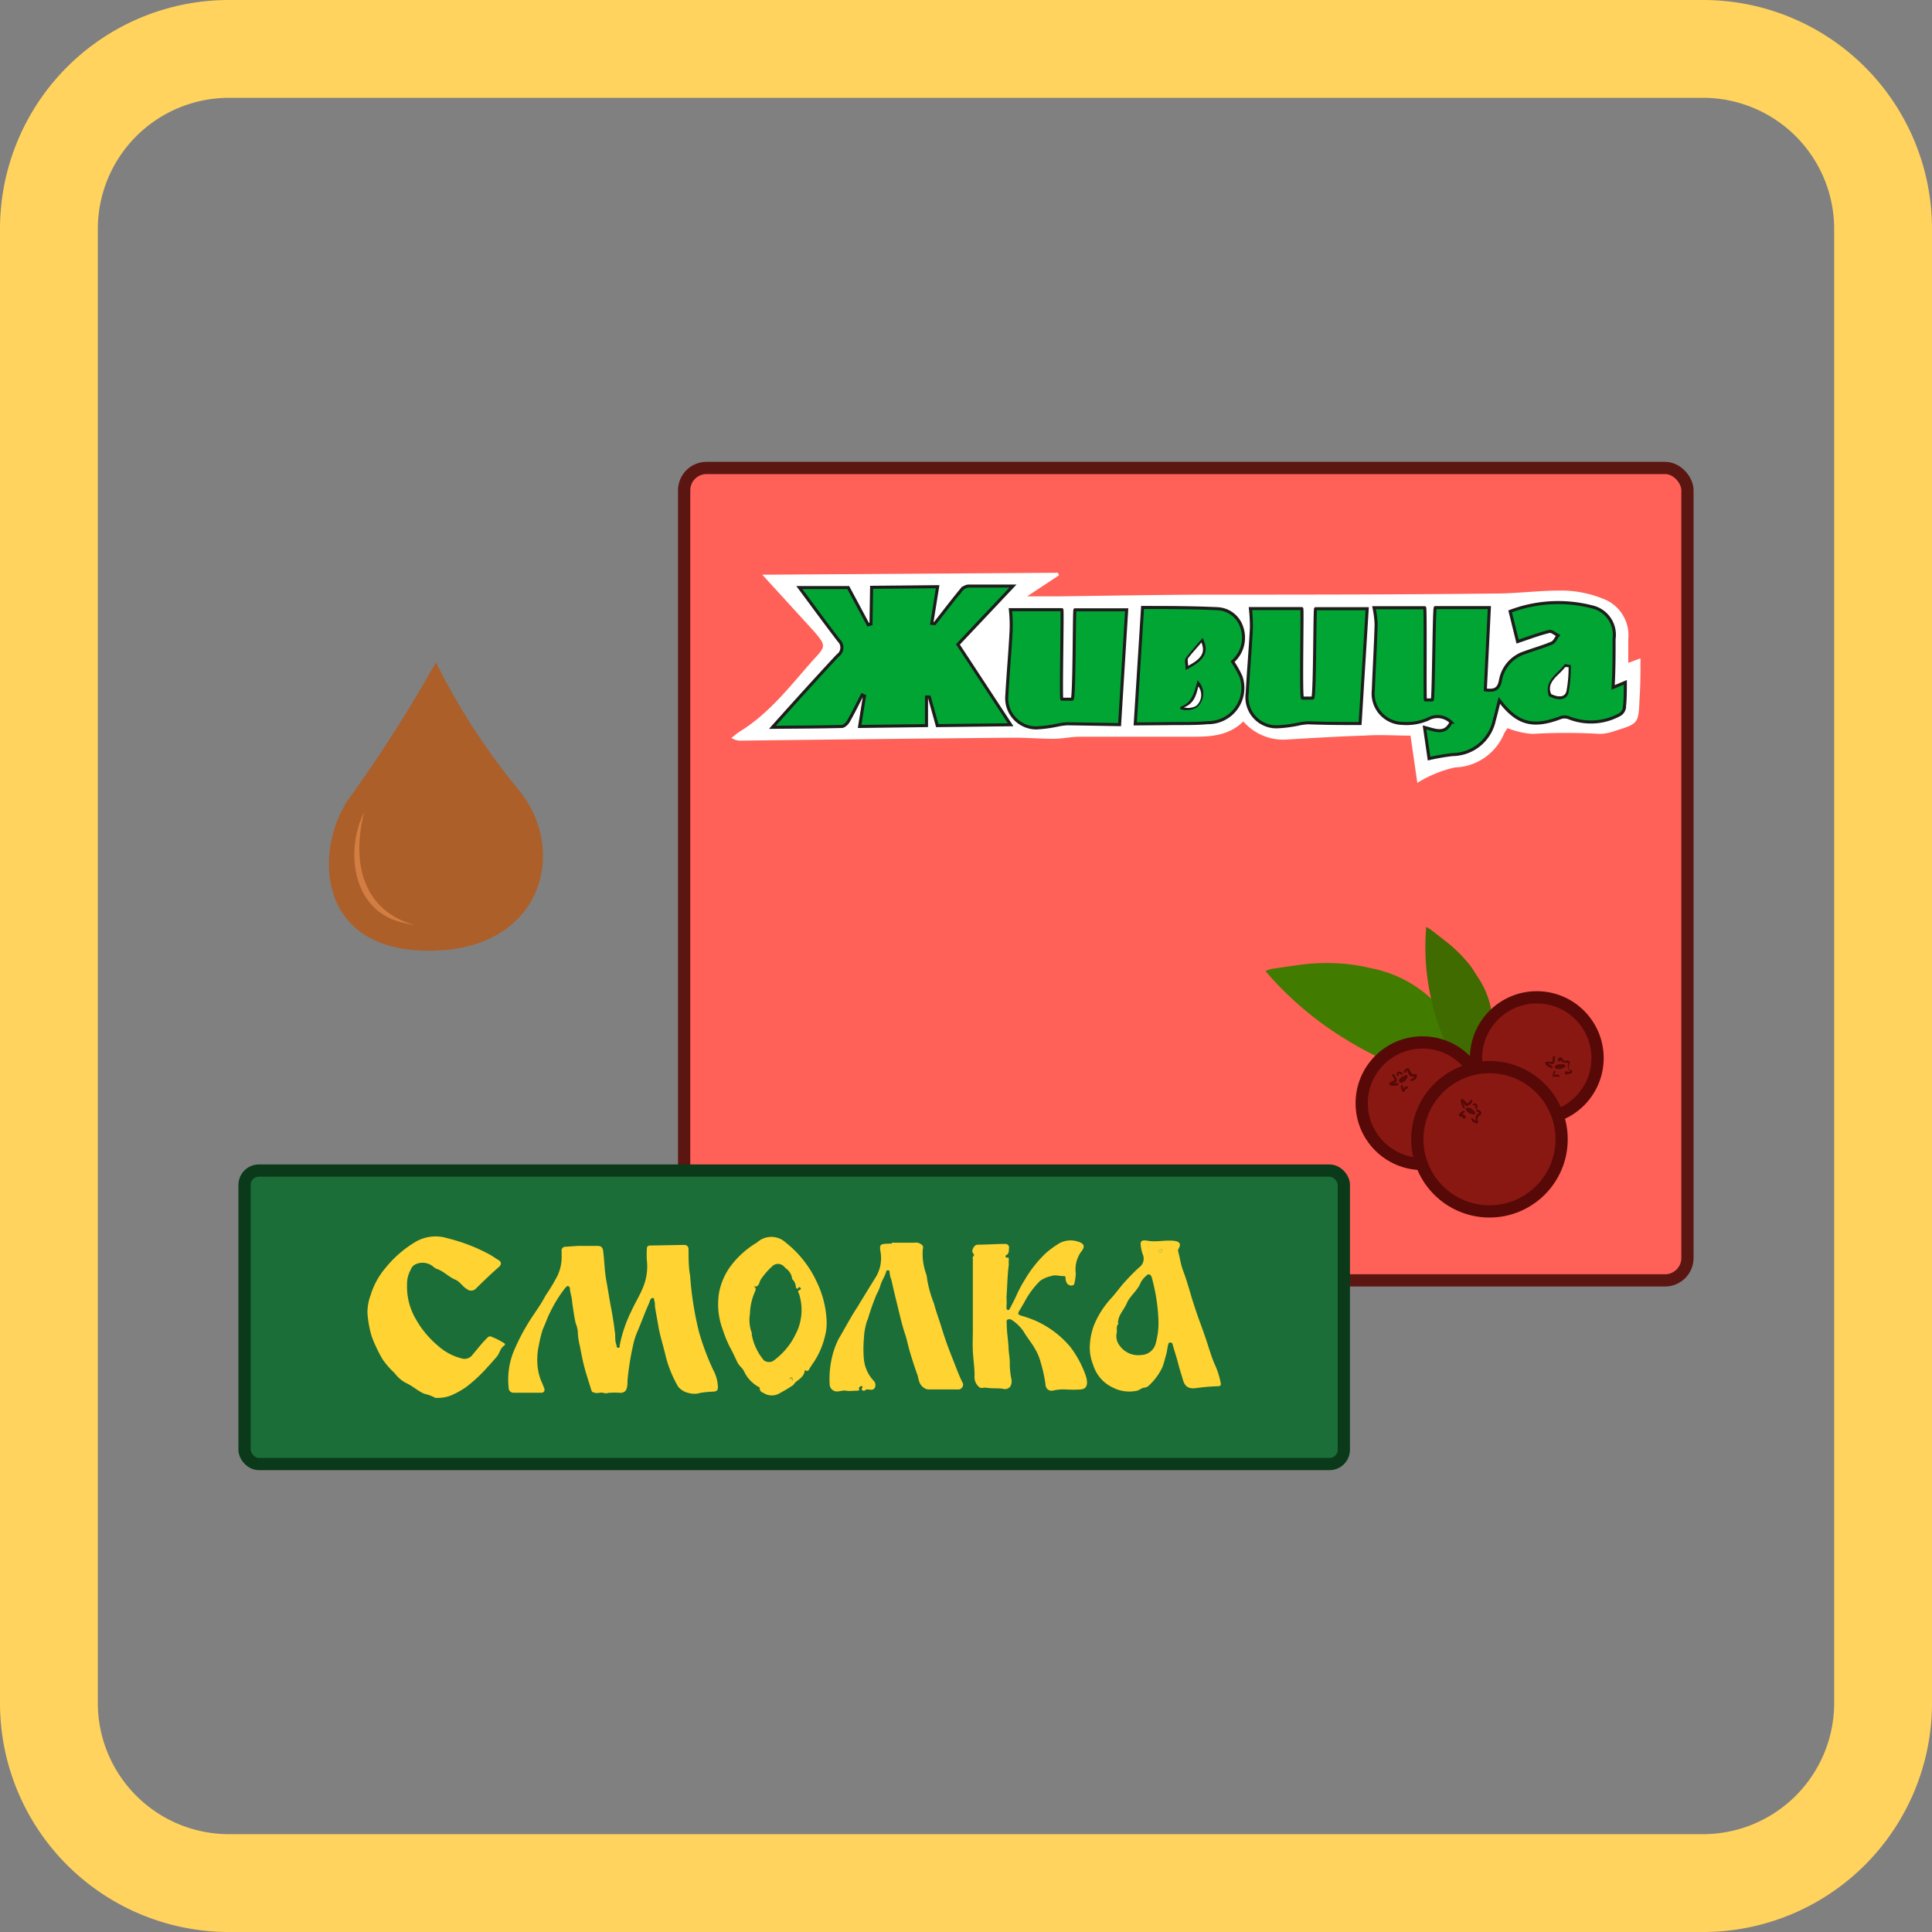
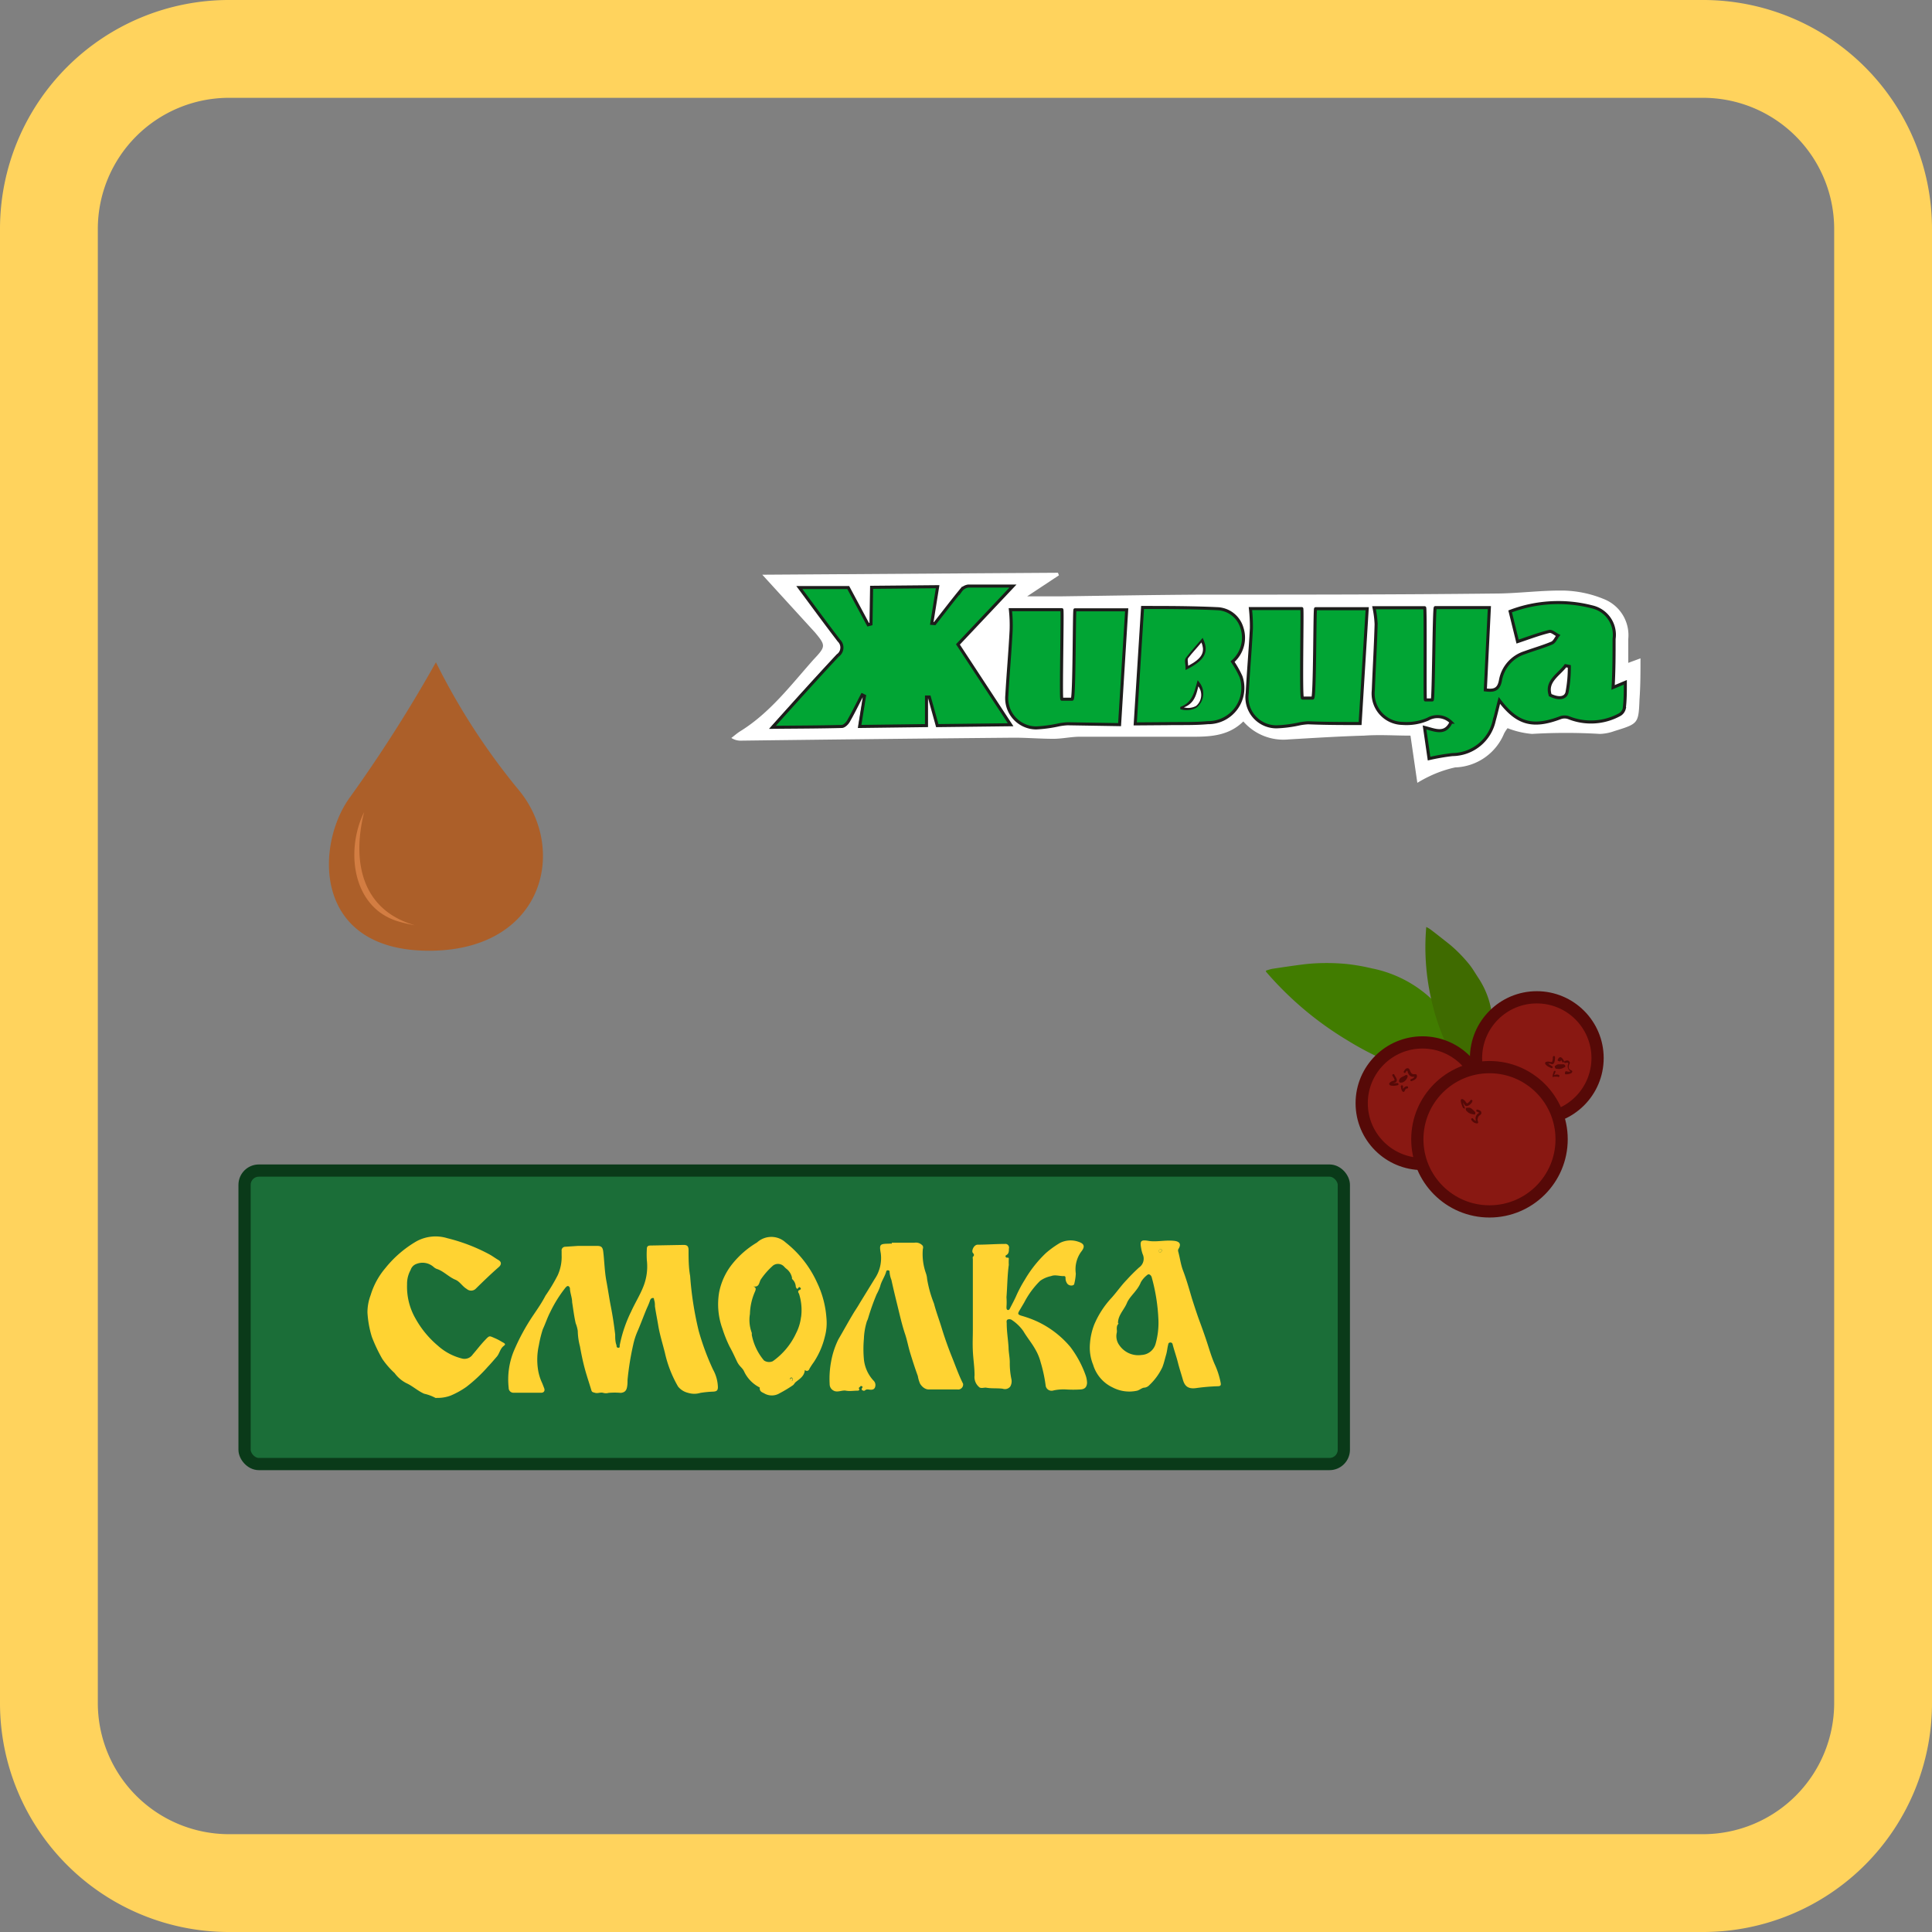
<svg xmlns="http://www.w3.org/2000/svg" viewBox="0 0 158 158">
  <rect x="0" y="0" width="158" height="158" fill="#808080" stroke="none" />
  <defs>
    <style>.cls-1{fill:#ff6058;stroke:#5b1611;}.cls-1,.cls-3,.cls-6,.cls-8{stroke-miterlimit:10;}.cls-2{fill:#fff;}.cls-3{fill:#01a534;stroke:#1d1d1b;stroke-width:0.25px;}.cls-4{fill:#417c00;}.cls-5{fill:#3f6b00;}.cls-6{fill:#891812;stroke:#560907;}.cls-7{fill:#560907;}.cls-8{fill:#1b6e38;stroke:#0a3a19;}.cls-9{fill:#ffd332;}.cls-10{fill:#ffd35d;}.cls-11{fill:#ac5f29;}.cls-12{fill:#d37d42;}</style>
  </defs>
  <g id="_5._Смолка" data-name="5. Смолка">
-     <rect class="cls-1" x="55.95" y="38.27" width="82.05" height="66.44" rx="1.83" />
    <path class="cls-2" d="M62.34,47l24.18-.16.08.21L84,48.77c1,0,1.88,0,2.71,0,3.84-.05,7.68-.12,11.52-.14,8,0,16,0,24-.09,1.92,0,3.83-.28,5.75-.24a9.21,9.21,0,0,1,3.18.69,3.18,3.18,0,0,1,2,3.28c0,.61,0,1.23,0,1.94l1-.37c0,1.17,0,2.25-.08,3.34-.08,2-.09,2-2.06,2.61a3.8,3.8,0,0,1-1.18.23,46.72,46.72,0,0,0-5.55,0,7.06,7.06,0,0,1-2-.47A2.82,2.82,0,0,0,123,60a4.49,4.49,0,0,1-4,2.76,9.58,9.58,0,0,0-2.09.72,10.58,10.58,0,0,0-1,.54l-.56-3.86c-1.28,0-2.53-.09-3.79,0-2.06.06-4.12.19-6.18.31A4.34,4.34,0,0,1,101.68,59c-1.37,1.35-3.11,1.25-4.83,1.25-2.85,0-5.7,0-8.54,0-.72,0-1.44.17-2.16.17-1.12,0-2.24-.1-3.36-.09q-11.08.1-22.16.24a1.39,1.39,0,0,1-.82-.22c.24-.18.47-.39.73-.55,2.44-1.51,4.15-3.79,6-5.87,1-1.06,1-1.14.11-2.21M76.44,51l-.26-.1.48-3-5.4.05-.05,3-.23.06L69.27,48l-4,0c1.1,1.48,2.15,2.92,3.24,4.34a.79.79,0,0,1-.1,1.22c-1.8,1.93-3.55,3.9-5.34,5.87,1.87,0,3.77,0,5.67-.07.19,0,.44-.24.55-.44.4-.7.75-1.42,1.12-2.14l.19.09-.4,2.49,5.47-.07,0-2.34L76,57l.73,2.35,6-.07-4.31-6.57,4.5-4.77c-1.16,0-2.42,0-3.67,0a.91.91,0,0,0-.6.37C77.84,49.23,77.15,50.14,76.44,51Zm16.4,8.16,2.61,0c1.1,0,2.21,0,3.3-.08a2.84,2.84,0,0,0,2.72-3.76,7.87,7.87,0,0,0-.69-1.23,2.59,2.59,0,0,0,.76-2.78,2.18,2.18,0,0,0-2-1.55c-2.08-.1-4.17-.07-6.12-.1Z" />
    <path class="cls-3" d="M131.92,56.22l1-.42c0,.79,0,1.48-.09,2.16a.79.79,0,0,1-.42.51,4.89,4.89,0,0,1-4.13.22,1,1,0,0,0-.66,0c-2.27.86-3.55.51-5-1.41-.15.57-.27,1.11-.42,1.64a3.53,3.53,0,0,1-3.42,2.79,17.46,17.46,0,0,0-1.91.33l-.37-2.55c.85.21,1.68.64,2.17-.43a1.58,1.58,0,0,0-1.89-.25,4.38,4.38,0,0,1-2.1.35,2.44,2.44,0,0,1-2.37-2.71c.07-1.8.18-3.6.23-5.4a8.28,8.28,0,0,0-.17-1.35l4.14,0c.08,0,0,7.54.06,7.54h.56c.11,0,.14-7.55.25-7.55l4.42,0-.33,6.73c.7.09,1.1,0,1.24-.79a2.9,2.9,0,0,1,2-2.26c.73-.27,1.49-.48,2.2-.78.22-.09.34-.41.51-.62-.24-.12-.52-.38-.72-.33-.85.21-1.67.52-2.59.83L123.5,50a11.08,11.08,0,0,1,6.7-.37A2.34,2.34,0,0,1,132,52.25C132,53.54,132,54.82,131.92,56.22Zm-5.14.63c.73.35,1.25.24,1.37-.22a10.75,10.75,0,0,0,.19-2.13l-.31-.06C127.52,55.16,126.39,55.71,126.78,56.85Z" />
    <path class="cls-3" d="M76.44,51c.71-.9,1.4-1.81,2.13-2.7a.91.91,0,0,1,.6-.37c1.25,0,2.51,0,3.67,0l-4.5,4.77,4.31,6.57-6,.07L76,57l-.23,0,0,2.34-5.47.07.4-2.49-.19-.09c-.37.72-.72,1.44-1.12,2.14-.11.2-.36.44-.55.44-1.9.05-3.8.05-5.67.07,1.79-2,3.54-3.94,5.34-5.87a.79.79,0,0,0,.1-1.22c-1.09-1.42-2.14-2.86-3.24-4.34l4,0L71,51.09l.23-.06.05-3,5.4-.05-.48,3Z" />
    <path class="cls-3" d="M82.63,49.86l4.21,0c.07,0-.1,7.32,0,7.32l.84,0c.19,0,.16-7.31.23-7.31l4.23,0-.58,9.39-4.25-.07a5.25,5.25,0,0,0-.68.08,11.15,11.15,0,0,1-1.89.26,2.43,2.43,0,0,1-2.4-2.67c.1-1.77.26-3.53.35-5.3A11.67,11.67,0,0,0,82.63,49.86Z" />
    <path class="cls-3" d="M92.84,59.2l.6-9.52c2,0,4,0,6.12.1a2.18,2.18,0,0,1,2,1.55,2.59,2.59,0,0,1-.76,2.78,7.87,7.87,0,0,1,.69,1.23,2.84,2.84,0,0,1-2.72,3.76c-1.09.1-2.2.06-3.3.08Zm5.48-6.8c-.42.49-.87,1-1.24,1.48-.1.14,0,.43,0,.71C98.42,53.89,98.7,53.3,98.32,52.4ZM98,55.9c-.23.81-.41,1.62-1.35,2a1.54,1.54,0,0,0,1.14-.14A1.35,1.35,0,0,0,98,55.9Z" />
-     <path class="cls-2" d="M126.85,56.75c-.42-1,.68-1.53,1.14-2.19l.29,0a10.37,10.37,0,0,1-.17,1.94C128,57,127.52,57.07,126.85,56.75Z" />
    <path class="cls-2" d="M98.25,52.54c.32.78.08,1.3-1.08,1.91,0-.25-.09-.5,0-.63C97.5,53.38,97.88,53,98.25,52.54Z" />
    <path class="cls-2" d="M98,56.13a1.17,1.17,0,0,1-.18,1.6,1.36,1.36,0,0,1-1,.12C97.67,57.53,97.83,56.83,98,56.13Z" />
    <path class="cls-3" d="M102.26,49.77l4.2,0c.07,0-.1,7.32.06,7.32l.83,0c.19,0,.16-7.31.24-7.31l4.22,0-.58,9.39c-1.28,0-2.77,0-4.25-.06a5.1,5.1,0,0,0-.67.08,10.42,10.42,0,0,1-1.9.25A2.41,2.41,0,0,1,102,56.68c.09-1.76.25-3.53.34-5.3A13.48,13.48,0,0,0,102.26,49.77Z" />
    <path class="cls-4" d="M120.39,88.69a25.57,25.57,0,0,1-10.23-3.63,27.22,27.22,0,0,1-6.63-5.6l0-.08a4.44,4.44,0,0,1,.52-.15c.93-.14,1.85-.28,2.78-.39a16.94,16.94,0,0,1,3.34,0,16.43,16.43,0,0,1,2,.35,10,10,0,0,1,4.2,1.91,9.93,9.93,0,0,1,3.41,5c.24.76.4,1.55.59,2.33C120.37,88.5,120.37,88.58,120.39,88.69Z" />
    <path class="cls-5" d="M120.25,88.7a18.06,18.06,0,0,1-3.18-6.89,19.16,19.16,0,0,1-.43-6l0,0a2.17,2.17,0,0,1,.33.19c.52.39,1,.78,1.54,1.2a11.7,11.7,0,0,1,1.64,1.66c.29.36.52.77.78,1.16a7,7,0,0,1,1.09,3,6.89,6.89,0,0,1-.83,4.15c-.27.49-.58.95-.88,1.43Z" />
    <circle class="cls-6" cx="116.33" cy="90.22" r="4.97" />
    <path class="cls-7" d="M114.42,88.35a.4.4,0,0,1,.19-.25l.3-.15a.15.15,0,0,1,.19,0c.05.06,0,.11,0,.16a.75.75,0,0,1-.39.41l0,0c-.08,0-.16.05-.23,0S114.41,88.42,114.42,88.35Z" />
    <path class="cls-7" d="M114,88.8c-.32,0-.36-.07-.37-.1a.11.11,0,0,1,0-.13.62.62,0,0,1,.28-.17.31.31,0,0,0,.14-.06c0-.06-.08-.23-.17-.35a.09.09,0,0,1,.15-.11c0,.07.24.33.2.5s-.15.15-.26.19l-.11,0a2,2,0,0,0,.42,0h0a.09.09,0,0,1,.09.09.08.08,0,0,1-.08.09A1.73,1.73,0,0,1,114,88.8Z" />
-     <path class="cls-7" d="M114.33,88a.09.09,0,0,1-.09-.06.25.25,0,0,1,.05-.26c.11-.09.28,0,.4.06a.08.08,0,0,1,0,.12.08.08,0,0,1-.12,0c-.15-.08-.2-.07-.2-.07a.35.35,0,0,1,0,.06.1.1,0,0,1,0,.12Z" />
    <path class="cls-7" d="M115.43,88.42a.08.08,0,0,1-.08-.06.08.08,0,0,1,.06-.11s.23-.07.26-.19h-.06c-.14,0-.36,0-.49-.4,0-.08-.05-.09-.05-.09s-.06,0-.13.15a.09.09,0,0,1-.12,0,.08.08,0,0,1,0-.12q.13-.25.3-.24c.09,0,.15.08.2.21.1.29.25.28.37.28s.16,0,.18.09c.06.25-.21.4-.38.45Z" />
    <path class="cls-7" d="M114.77,89.29h0c-.1,0-.17-.16-.21-.43a.08.08,0,0,1,.07-.1.09.09,0,0,1,.11.07,1,1,0,0,0,0,.23c.16-.26.33-.22.35-.22a.09.09,0,0,1,.06.12.09.09,0,0,1-.11.06s-.07,0-.15.16S114.82,89.29,114.77,89.29Z" />
    <circle class="cls-6" cx="125.68" cy="86.53" r="4.97" />
    <path class="cls-7" d="M127.24,87.13a.37.37,0,0,1,.3-.09l.34,0a.16.16,0,0,1,.13.14c0,.08,0,.09-.11.12a.76.76,0,0,1-.55.11h0c-.08,0-.16,0-.19-.14S127.19,87.18,127.24,87.13Z" />
    <path class="cls-7" d="M126.61,87.23c-.26-.18-.25-.26-.25-.29a.12.12,0,0,1,.09-.1.58.58,0,0,1,.32,0,.36.36,0,0,0,.16,0,.85.85,0,0,0,.06-.38.11.11,0,0,1,.09-.1.09.09,0,0,1,.09.09c0,.09,0,.41-.12.53s-.21,0-.33,0l-.11,0a3.56,3.56,0,0,0,.35.23h0a.1.1,0,0,1,0,.12.1.1,0,0,1-.13,0Z" />
    <path class="cls-7" d="M127.4,86.75a.1.1,0,0,1,0-.1s.07-.18.19-.19.24.16.3.28a.09.09,0,0,1,0,.12.09.09,0,0,1-.12,0c-.07-.16-.12-.18-.12-.18a.31.31,0,0,0,0,.07.1.1,0,0,1-.12.05Z" />
    <path class="cls-7" d="M128,87.77a.08.08,0,0,1,0-.1.09.09,0,0,1,.11-.06s.23.08.32,0l0,0a.48.48,0,0,1-.18-.6c0-.08,0-.1,0-.1s-.07,0-.19,0a.1.1,0,0,1-.12,0,.09.09,0,0,1,0-.12c.17-.08.3-.09.38,0s.08.15,0,.29c-.08.29,0,.37.14.43s.14.09.1.19-.41.2-.58.14Z" />
    <path class="cls-7" d="M127,88.1h0c-.07-.08,0-.23.07-.47a.09.09,0,0,1,.12-.05.11.11,0,0,1,0,.13,1.28,1.28,0,0,0-.09.22c.28-.13.4,0,.41,0a.08.08,0,0,1,0,.12.09.09,0,0,1-.13,0s0,0-.21,0S127,88.13,127,88.1Z" />
    <circle class="cls-6" cx="121.81" cy="93.17" r="5.9" />
    <path class="cls-7" d="M120.09,90.59a.34.34,0,0,1,.29.11,1.75,1.75,0,0,1,.24.23.15.15,0,0,1,0,.19c0,.07-.1,0-.16,0a.76.76,0,0,1-.51-.25l0,0a.23.23,0,0,1-.07-.22C119.93,90.56,120,90.6,120.09,90.59Z" />
    <path class="cls-7" d="M119.71,90.63a.1.1,0,0,1-.08-.06c-.24-.55-.16-.64-.13-.67a.16.16,0,0,1,.14,0,.61.61,0,0,1,.23.22.68.68,0,0,0,.11.12.76.76,0,0,0,.28-.27.11.11,0,0,1,.13,0,.09.09,0,0,1,0,.13c0,.08-.24.33-.41.35s-.2-.09-.27-.19l-.07-.09a2.36,2.36,0,0,0,.14.39.11.11,0,0,1,0,.12Z" />
-     <path class="cls-7" d="M120.72,90.71h0a.09.09,0,0,1-.07-.1c0-.18,0-.22,0-.22l-.06,0a.09.09,0,0,1-.12,0,.08.08,0,0,1,0-.12.26.26,0,0,1,.26,0c.12.08.09.27.07.4A.09.09,0,0,1,120.72,90.71Z" />
    <path class="cls-7" d="M120.74,91.87a.57.57,0,0,1-.4-.27.1.1,0,0,1,0-.13.09.09,0,0,1,.12,0s.13.19.25.19h0A.5.5,0,0,1,121,91C121,91,121,91,121,91s-.06,0-.18-.08a.09.09,0,0,1,0-.18c.19.05.3.12.32.22s0,.17-.14.26-.19.32-.15.43.06.16,0,.21A.28.28,0,0,1,120.74,91.87Zm0-.14Z" />
-     <path class="cls-7" d="M119.74,91.5a.11.11,0,0,1-.09-.09h0s0-.06-.19-.09-.15-.09-.16-.13.1-.21.34-.33a.08.08,0,0,1,.12,0,.08.08,0,0,1,0,.12l-.2.12c.3.07.31.25.32.27a.09.09,0,0,1-.09.09Z" />
    <rect class="cls-8" x="20" y="95.73" width="89.9" height="24" rx="1.17" />
    <path class="cls-9" d="M99.82,113.05a6.59,6.59,0,0,0-.49-1.5c-.23-.53-.4-1.09-.57-1.62s-.42-1.24-.65-1.86-.43-1.25-.63-1.87c-.23-.78-.45-1.57-.74-2.32-.19-.52-.24-1-.39-1.55a.28.28,0,0,1,.05-.23c.2-.35.08-.56-.34-.62-.74-.09-1.49.11-2.13,0s-.72,0-.6.63a2.6,2.6,0,0,0,.12.46.87.87,0,0,1-.29,1.08,14.35,14.35,0,0,0-1,1c-.45.46-.82,1-1.25,1.48a7.49,7.49,0,0,0-1.43,2.21,5.33,5.33,0,0,0-.34,1.51,3.73,3.73,0,0,0,.26,1.77A3,3,0,0,0,91,113.47a2.94,2.94,0,0,0,2,.26c.22-.06.39-.25.62-.25a.66.66,0,0,0,.38-.21,4.8,4.8,0,0,0,1.06-1.46c.13-.33.2-.66.3-1s.1-.58.18-.86c0-.09.07-.16.17-.16a.18.18,0,0,1,.19.16c.13.5.31,1,.43,1.48s.27.92.4,1.38.35.81,1.08.71a16.21,16.21,0,0,1,1.71-.15C99.81,113.37,99.88,113.32,99.82,113.05Zm-5.31-3.17a1.25,1.25,0,0,1-1.15.93,1.87,1.87,0,0,1-1.8-.77,1.25,1.25,0,0,1-.23-1.05.83.83,0,0,0,0-.27c0-.16,0-.3.1-.42s0-.06,0-.09c0-.66.5-1.09.73-1.65s.87-1,1.14-1.7a2,2,0,0,1,.52-.59c.13-.13.3,0,.36.16a15.23,15.23,0,0,1,.56,3.6A6.34,6.34,0,0,1,94.51,109.88Zm.37-7.47c-.07,0-.13,0-.11-.11a.17.17,0,0,1,.13-.15c.07,0,.11,0,.11.09S95,102.4,94.88,102.41Z" />
    <path class="cls-9" d="M88.38,113.63a9.79,9.79,0,0,1-1.22,0,3.89,3.89,0,0,0-1,.08.49.49,0,0,1-.65-.43,12,12,0,0,0-.41-1.89,4.09,4.09,0,0,0-.41-1c-.3-.55-.69-1-1-1.53a3.5,3.5,0,0,0-.91-.89.38.38,0,0,0-.37-.06c-.13.07-.08.22-.08.33,0,.65.11,1.3.15,1.94,0,.42.11.85.1,1.3a6.34,6.34,0,0,0,.13,1.29.85.85,0,0,1-.09.62.55.55,0,0,1-.62.18c-.46-.06-.92,0-1.38-.09-.16,0-.32.06-.49,0a1.08,1.08,0,0,1-.43-1c0-.68-.11-1.34-.14-2s0-1.14,0-1.71c0-1.15,0-2.31,0-3.46,0-.44,0-.9,0-1.36s0-.7,0-1a.27.27,0,0,1,0-.16c.11-.11.13-.18,0-.33s.07-.66.39-.67c.75,0,1.48-.06,2.23-.06a.3.3,0,0,1,.33.39c0,.2,0,.42-.23.53a.11.11,0,0,0,.07.2c.12,0,.16,0,.15.13a3.8,3.8,0,0,0,0,.46c-.12.88-.12,1.77-.19,2.65a5.16,5.16,0,0,1,0,.79c0,.1,0,.22.1.25s.16-.07.2-.16c.17-.33.36-.68.5-1a10.57,10.57,0,0,1,.71-1.33,9.86,9.86,0,0,1,1.71-2.16,7.81,7.81,0,0,1,1.15-.83,1.93,1.93,0,0,1,1.51-.1c.52.17.55.42.22.83a2.45,2.45,0,0,0-.43,1.77,4.16,4.16,0,0,1-.12.81c0,.22-.43.24-.59,0a.74.74,0,0,1-.13-.41c0-.11,0-.21-.18-.19-.35,0-.68-.13-1,0a2.33,2.33,0,0,0-.9.39,7,7,0,0,0-1.3,1.77l-.39.66c-.16.26-.13.33.16.42a9.06,9.06,0,0,1,1.2.43,7.89,7.89,0,0,1,2.8,2.12,8.59,8.59,0,0,1,1.27,2.37,2,2,0,0,1,.1.59C88.87,113.42,88.74,113.6,88.38,113.63Z" />
    <path class="cls-9" d="M78.65,113.51a.4.4,0,0,1-.36.12c-.45,0-.89,0-1.34,0s-.71,0-1,0-.56-.22-.71-.48a2.66,2.66,0,0,1-.18-.62c-.22-.6-.42-1.22-.61-1.84s-.26-1.08-.44-1.61c-.26-.78-.44-1.6-.64-2.41s-.33-1.36-.47-2a2.12,2.12,0,0,1-.15-.65c0-.06,0-.11-.11-.13a.13.13,0,0,0-.17.12c-.12.41-.39.77-.49,1.19a4.17,4.17,0,0,1-.29.65,18.61,18.61,0,0,0-.69,1.94,1.3,1.3,0,0,1-.1.25,5.44,5.44,0,0,0-.25,1.45,9.3,9.3,0,0,0,0,1.67,3,3,0,0,0,.78,1.74.5.5,0,0,1,.14.52c-.07.25-.3.25-.5.22s-.24,0-.34.07-.13,0-.18,0-.1-.09-.07-.16.12-.11,0-.19a.15.15,0,0,0-.11,0c0,.07-.18.1-.12.21s0,.16-.13.16c-.32,0-.62.06-.94,0s-.69.17-1,0a.59.59,0,0,1-.33-.54,7.65,7.65,0,0,1,.12-1.85,6.79,6.79,0,0,1,.59-1.8c.44-.75.86-1.53,1.32-2.28.15-.23.3-.46.43-.69l1.23-2a3,3,0,0,0,.49-2.07c-.13-.74-.08-.78.66-.79a1,1,0,0,1,.24,0v-.08h1.85a.73.73,0,0,1,.69.26.4.4,0,0,1,0,.26,4.71,4.71,0,0,0,.26,2,1.8,1.8,0,0,1,.09.45,9.62,9.62,0,0,0,.56,2c.17.66.42,1.31.63,2,.25.82.54,1.63.85,2.4s.55,1.47.9,2.16A.4.4,0,0,1,78.65,113.51Z" />
    <path class="cls-9" d="M66.82,104.89a8.78,8.78,0,0,0-2.57-3.28,1.73,1.73,0,0,0-2.34,0,7.5,7.5,0,0,0-2,1.73,5.36,5.36,0,0,0-1.1,2.35,5.86,5.86,0,0,0,.28,3,10.32,10.32,0,0,0,.58,1.44c.22.39.4.79.6,1.21s.42.49.57.79a2.8,2.8,0,0,0,1.29,1.34.08.08,0,0,1,0,.06c0,.27.19.33.35.41a1.23,1.23,0,0,0,1.28,0,10.66,10.66,0,0,0,1.08-.65c.1-.07.13-.17.23-.26.32-.26.72-.49.75-1a.21.21,0,0,0,.37-.08,6.49,6.49,0,0,1,.36-.55,6.54,6.54,0,0,0,.91-2.1,4.25,4.25,0,0,0,.13-1.47A8,8,0,0,0,66.82,104.89Zm-2.12,8c-.06,0-.11,0-.1-.09a.12.12,0,0,1,.13-.14c.06,0,.07.05.09.1A.12.12,0,0,1,64.7,112.94Zm.81-5.2a3.9,3.9,0,0,1-.41,1.35,5.76,5.76,0,0,1-1.9,2.28.74.74,0,0,1-.72-.06,4.59,4.59,0,0,1-1-2.1.76.76,0,0,0,0-.16,3,3,0,0,1-.15-1.54,4.82,4.82,0,0,1,.43-1.87c.07-.19.07-.3-.16-.39.52.11.47-.36.63-.58a5.94,5.94,0,0,1,1-1.13.68.68,0,0,1,.91.11,1.33,1.33,0,0,0,.17.16,1.23,1.23,0,0,1,.46.73s0,.08,0,.1a.9.9,0,0,1,.31.65.62.62,0,0,0,.1.16c.12,0,.13-.23.26-.1s0,.17-.1.22-.07.18,0,.27A4.38,4.38,0,0,1,65.51,107.74Z" />
    <path class="cls-9" d="M58.71,113.44c0,.3-.13.36-.43.37a8.3,8.3,0,0,0-1,.1,1.71,1.71,0,0,1-1,0,1.5,1.5,0,0,1-.83-.52,9.68,9.68,0,0,1-1.07-2.74c-.18-.73-.41-1.45-.54-2.2-.09-.55-.2-1.08-.28-1.62,0-.15,0-.31-.05-.47s0-.21-.12-.21-.2.1-.23.2c-.09.29-.23.56-.34.83-.22.54-.42,1.08-.65,1.62a5.72,5.72,0,0,0-.39,1.19,22.87,22.87,0,0,0-.46,2.87c0,.21,0,.43-.06.66s-.2.36-.49.39a5.69,5.69,0,0,0-1,0,.78.78,0,0,1-.43,0c-.24-.07-.44.06-.66,0s-.27-.06-.32-.22c-.17-.57-.37-1.15-.53-1.74s-.29-1.22-.4-1.84a5.33,5.33,0,0,1-.18-1.27,2.79,2.79,0,0,0-.17-.62c-.13-.57-.2-1.15-.29-1.72,0-.36-.15-.71-.18-1.08a.24.24,0,0,0-.15-.25c-.1,0-.16.08-.21.13a10.47,10.47,0,0,0-1.25,2c-.24.46-.39.94-.61,1.41a9.49,9.49,0,0,0-.32,1.3,5.39,5.39,0,0,0-.07,2,4,4,0,0,0,.33,1.08c.06.14.12.3.18.46s0,.35-.26.35l-.9,0-1.36,0a.39.39,0,0,1-.39-.4,6.15,6.15,0,0,1,.39-2.94,17.2,17.2,0,0,1,1.62-3c.35-.52.69-1,1-1.6a14.75,14.75,0,0,0,1-1.67,3.63,3.63,0,0,0,.32-1.65c0-.12,0-.23,0-.33a.3.3,0,0,1,.3-.35l1.05-.07h1.54c.35,0,.46.1.51.44.1.81.11,1.63.26,2.43s.23,1.4.37,2.11.26,1.51.35,2.27c0,.29,0,.59.11.88,0,.08,0,.2.15.2s.1-.12.11-.2a11.05,11.05,0,0,1,.94-2.77c.31-.69.72-1.33,1-2.05a4.43,4.43,0,0,0,.28-2.13,7.31,7.31,0,0,1,0-.94c0-.17.07-.26.25-.27l2.75-.05c.28,0,.39.09.41.36,0,.72,0,1.46.13,2.18a27.24,27.24,0,0,0,.7,4.49A20.75,20.75,0,0,0,58.31,112,3.14,3.14,0,0,1,58.71,113.44Z" />
    <path class="cls-9" d="M41.17,110.09c-.28.23-.32.61-.55.87s-.47.55-.72.81a12.47,12.47,0,0,1-1.76,1.65,6.89,6.89,0,0,1-1.28.71,3,3,0,0,1-1.16.19.13.13,0,0,1-.09,0,3.62,3.62,0,0,0-.92-.34c-.53-.23-.95-.64-1.47-.87a2.76,2.76,0,0,1-.95-.82,6.77,6.77,0,0,1-1-1.15,12.52,12.52,0,0,1-.86-1.81,8.35,8.35,0,0,1-.36-2,4,4,0,0,1,.26-1.41,6.16,6.16,0,0,1,1.21-2.22,9.14,9.14,0,0,1,2.53-2.18,3.26,3.26,0,0,1,2.53-.26A14.59,14.59,0,0,1,40,102.57c.28.15.51.33.77.48s.25.39,0,.59c-.64.56-1.26,1.16-1.88,1.77a.54.54,0,0,1-.72,0c-.35-.2-.56-.6-.92-.75-.56-.23-1-.73-1.54-.89a.88.88,0,0,1-.23-.14,1.36,1.36,0,0,0-1.44-.26.77.77,0,0,0-.46.49,2.33,2.33,0,0,0-.29,1.18,5.21,5.21,0,0,0,.69,2.79,7.92,7.92,0,0,0,1.84,2.23,4.6,4.6,0,0,0,2,1.05.81.81,0,0,0,.84-.34c.33-.38.63-.78,1-1.17s.35-.36.75-.19.51.26.75.39S41.28,110,41.17,110.09Z" />
    <path class="cls-9" d="M95,102.24c0,.07,0,.16-.13.17s-.13,0-.11-.11a.17.17,0,0,1,.13-.15C95,102.14,95,102.17,95,102.24Z" />
    <path class="cls-9" d="M64.82,112.81a.12.12,0,0,1-.12.13c-.06,0-.11,0-.1-.09a.12.12,0,0,1,.13-.14C64.79,112.71,64.8,112.76,64.82,112.81Z" />
    <path class="cls-10" d="M139.28,8A10.73,10.73,0,0,1,150,18.72V139.28A10.73,10.73,0,0,1,139.28,150H18.72A10.73,10.73,0,0,1,8,139.28V18.72A10.73,10.73,0,0,1,18.72,8H139.28m0-8H18.72A18.72,18.72,0,0,0,0,18.72V139.28A18.72,18.72,0,0,0,18.72,158H139.28A18.72,18.72,0,0,0,158,139.28V18.72A18.72,18.72,0,0,0,139.28,0Z" />
    <path class="cls-11" d="M35.65,54.16a117.62,117.62,0,0,1-7,11C25.8,69,25.52,77.63,34.89,77.75s11.6-8,7.65-13A54.31,54.31,0,0,1,35.65,54.16Z" />
    <path class="cls-12" d="M29.78,66.41c-1,4-.24,8,4.15,9.26a12.51,12.51,0,0,1-1.44-.34c-3.71-1.17-4.24-5.83-2.71-8.92Z" />
  </g>
</svg>